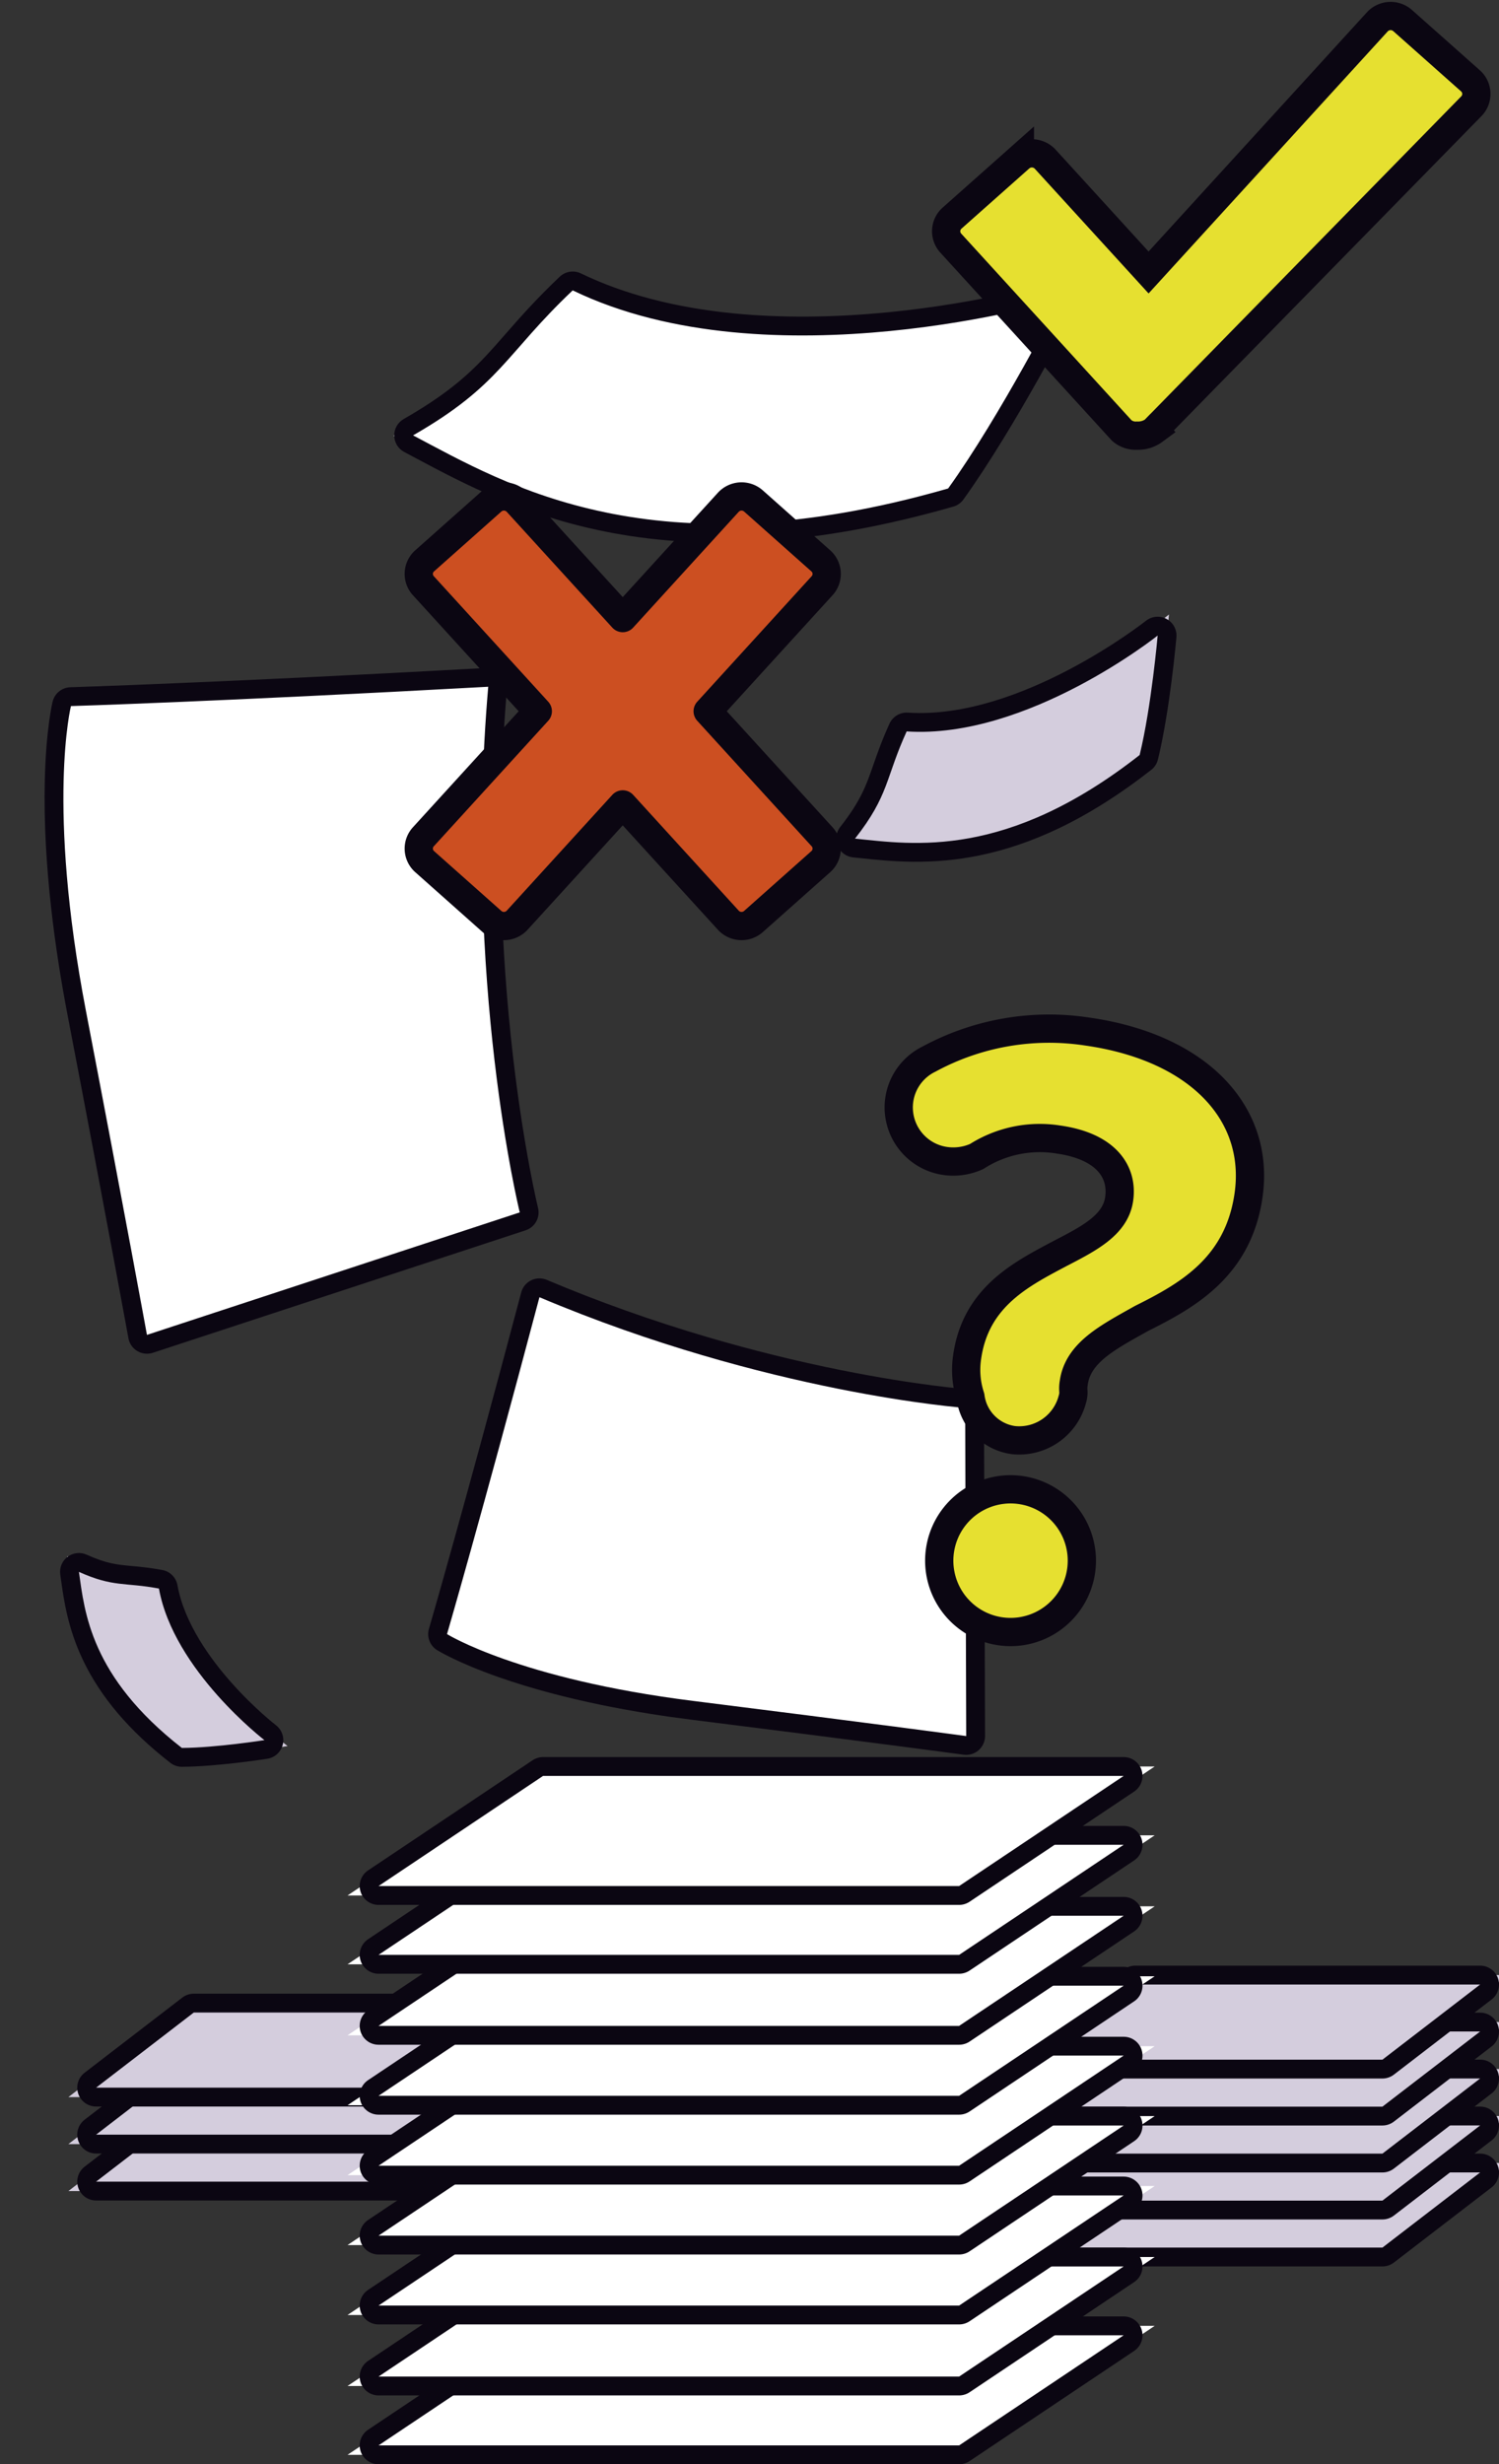
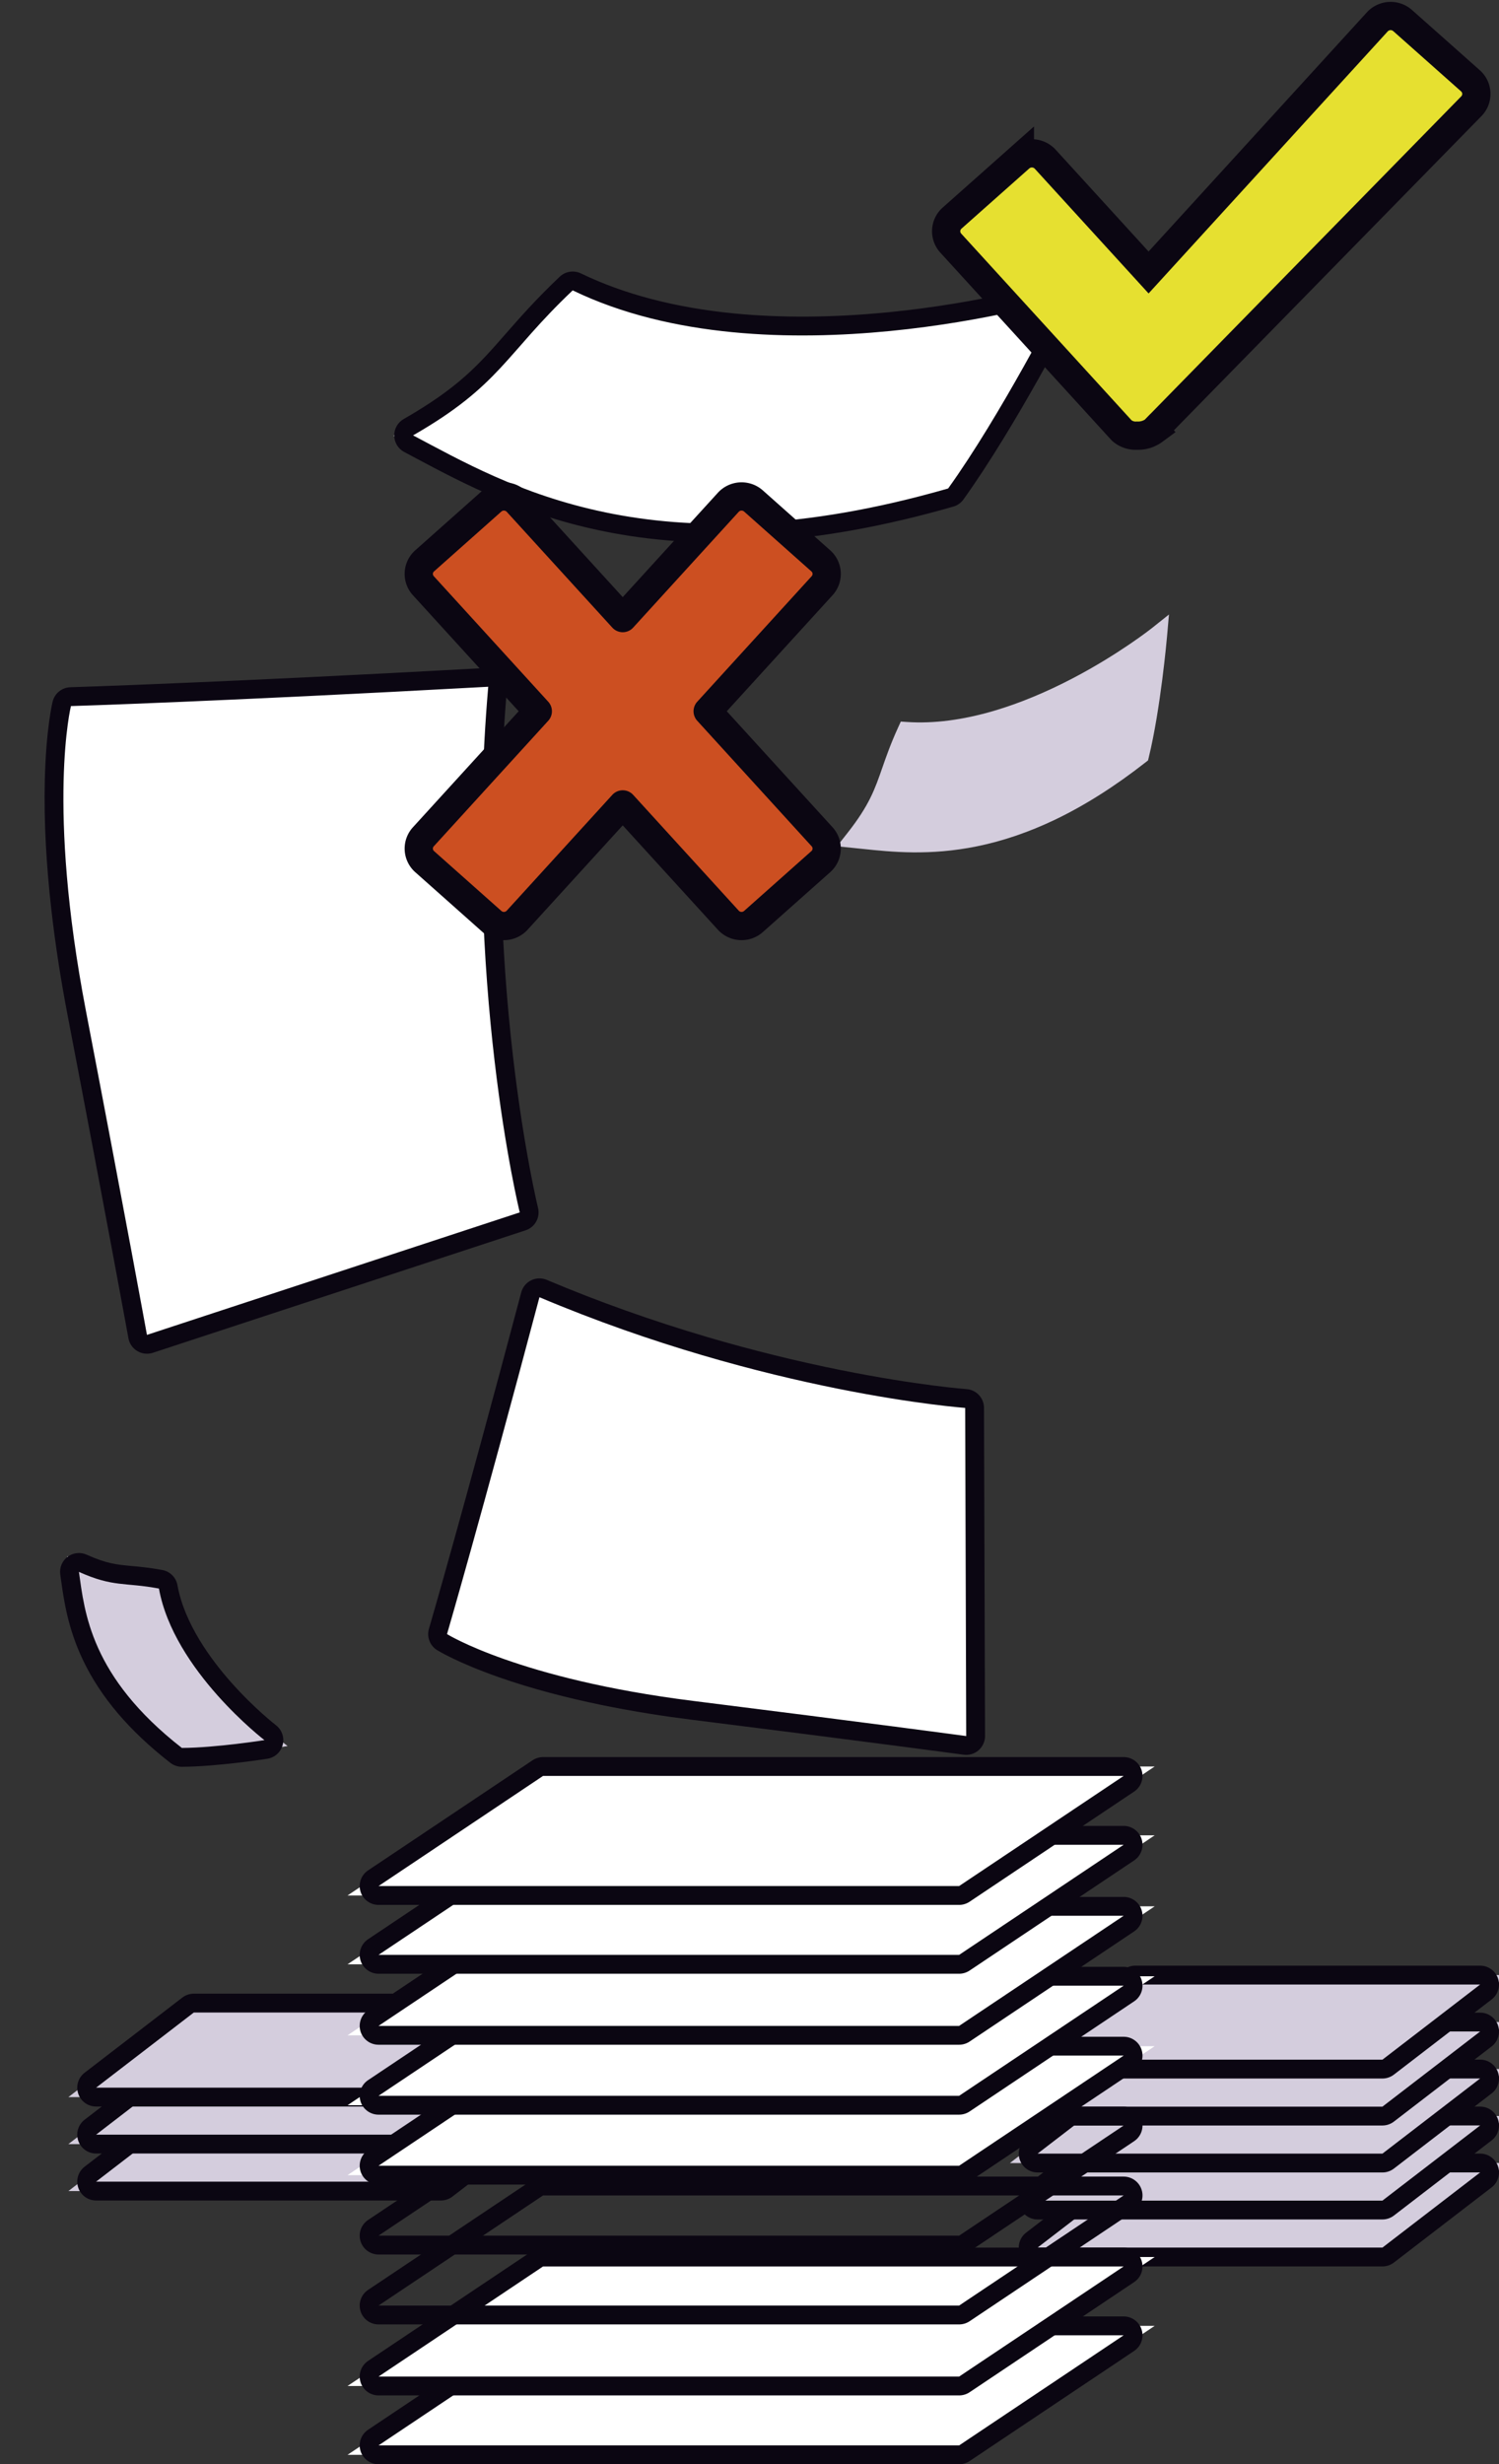
<svg xmlns="http://www.w3.org/2000/svg" width="159.212" height="261.582" viewBox="0 0 159.212 261.582">
  <rect x="0" y="0" width="159.212" height="261.582" fill="#333333" stroke="none" />
  <g id="Groupe_513" data-name="Groupe 513" transform="translate(-385.796 -711.972)">
    <g id="Groupe_486" data-name="Groupe 486" transform="translate(496 876.818)">
      <g id="Tracé_916" data-name="Tracé 916" transform="translate(0 65.757)" fill="#d4cddd" stroke-linecap="round" stroke-linejoin="round">
        <path d="M 36.968 8.979 L 36.628 8.979 L -1.4080810615269e-06 8.979 L -2.942 8.979 L -0.609 7.186 L 9.771 -0.793 L 10.04 -1 L 10.38 -1 L 47.008 -1 L 49.95 -1 L 47.618 0.793 L 37.237 8.772 L 36.968 8.979 Z" stroke="none" />
        <path d="M 10.38 2.86102294921875e-06 L 0 7.979 L 36.628 7.979 L 47.008 2.86102294921875e-06 L 10.38 2.86102294921875e-06 M 10.38 -2 L 47.008 -2 C 47.865 -2 48.626 -1.455 48.902 -0.644 C 49.178 0.167 48.906 1.064 48.227 1.586 L 37.847 9.565 C 37.497 9.834 37.069 9.979 36.628 9.979 L 0 9.979 C -0.857 9.979 -1.618 9.434 -1.894 8.623 C -2.169 7.812 -1.898 6.915 -1.219 6.393 L 9.162 -1.586 C 9.511 -1.854 9.94 -2 10.38 -2 Z" stroke="none" fill="#0b0612" />
      </g>
      <g id="Tracé_931" data-name="Tracé 931" transform="translate(0 60.77)" fill="#d4cddd" stroke-linecap="round" stroke-linejoin="round">
        <path d="M 36.968 8.979 L 36.628 8.979 L -1.4080810615269e-06 8.979 L -2.942 8.979 L -0.609 7.186 L 9.771 -0.793 L 10.04 -1 L 10.38 -1 L 47.008 -1 L 49.95 -1 L 47.618 0.793 L 37.237 8.772 L 36.968 8.979 Z" stroke="none" />
        <path d="M 10.38 2.86102294921875e-06 L 0 7.979 L 36.628 7.979 L 47.008 2.86102294921875e-06 L 10.38 2.86102294921875e-06 M 10.38 -2 L 47.008 -2 C 47.865 -2 48.626 -1.455 48.902 -0.644 C 49.178 0.167 48.906 1.064 48.227 1.586 L 37.847 9.565 C 37.497 9.834 37.069 9.979 36.628 9.979 L 0 9.979 C -0.857 9.979 -1.618 9.434 -1.894 8.623 C -2.169 7.812 -1.898 6.915 -1.219 6.393 L 9.162 -1.586 C 9.511 -1.854 9.94 -2 10.38 -2 Z" stroke="none" fill="#0b0612" />
      </g>
      <g id="Tracé_932" data-name="Tracé 932" transform="translate(0 55.783)" fill="#d4cddd" stroke-linecap="round" stroke-linejoin="round">
        <path d="M 36.968 8.979 L 36.628 8.979 L -1.4080810615269e-06 8.979 L -2.942 8.979 L -0.609 7.186 L 9.771 -0.793 L 10.04 -1 L 10.38 -1 L 47.008 -1 L 49.95 -1 L 47.618 0.793 L 37.237 8.772 L 36.968 8.979 Z" stroke="none" />
        <path d="M 10.38 2.86102294921875e-06 L 0 7.979 L 36.628 7.979 L 47.008 2.86102294921875e-06 L 10.38 2.86102294921875e-06 M 10.38 -2 L 47.008 -2 C 47.865 -2 48.626 -1.455 48.902 -0.644 C 49.178 0.167 48.906 1.064 48.227 1.586 L 37.847 9.565 C 37.497 9.834 37.069 9.979 36.628 9.979 L 0 9.979 C -0.857 9.979 -1.618 9.434 -1.894 8.623 C -2.169 7.812 -1.898 6.915 -1.219 6.393 L 9.162 -1.586 C 9.511 -1.854 9.94 -2 10.38 -2 Z" stroke="none" fill="#0b0612" />
      </g>
      <g id="Tracé_933" data-name="Tracé 933" transform="translate(0 50.796)" fill="#d4cddd" stroke-linecap="round" stroke-linejoin="round">
        <path d="M 36.968 8.979 L 36.628 8.979 L -1.4080810615269e-06 8.979 L -2.942 8.979 L -0.609 7.186 L 9.771 -0.793 L 10.04 -1 L 10.38 -1 L 47.008 -1 L 49.95 -1 L 47.618 0.793 L 37.237 8.772 L 36.968 8.979 Z" stroke="none" />
        <path d="M 10.38 2.86102294921875e-06 L 0 7.979 L 36.628 7.979 L 47.008 2.86102294921875e-06 L 10.38 2.86102294921875e-06 M 10.38 -2 L 47.008 -2 C 47.865 -2 48.626 -1.455 48.902 -0.644 C 49.178 0.167 48.906 1.064 48.227 1.586 L 37.847 9.565 C 37.497 9.834 37.069 9.979 36.628 9.979 L 0 9.979 C -0.857 9.979 -1.618 9.434 -1.894 8.623 C -2.169 7.812 -1.898 6.915 -1.219 6.393 L 9.162 -1.586 C 9.511 -1.854 9.94 -2 10.38 -2 Z" stroke="none" fill="#0b0612" />
      </g>
      <g id="Tracé_934" data-name="Tracé 934" transform="translate(0 45.809)" fill="#d4cddd" stroke-linecap="round" stroke-linejoin="round">
-         <path d="M 36.968 8.979 L 36.628 8.979 L -1.4080810615269e-06 8.979 L -2.942 8.979 L -0.609 7.186 L 9.771 -0.793 L 10.04 -1 L 10.38 -1 L 47.008 -1 L 49.95 -1 L 47.618 0.793 L 37.237 8.772 L 36.968 8.979 Z" stroke="none" />
+         <path d="M 36.968 8.979 L -1.4080810615269e-06 8.979 L -2.942 8.979 L -0.609 7.186 L 9.771 -0.793 L 10.04 -1 L 10.38 -1 L 47.008 -1 L 49.95 -1 L 47.618 0.793 L 37.237 8.772 L 36.968 8.979 Z" stroke="none" />
        <path d="M 10.38 2.86102294921875e-06 L 0 7.979 L 36.628 7.979 L 47.008 2.86102294921875e-06 L 10.38 2.86102294921875e-06 M 10.38 -2 L 47.008 -2 C 47.865 -2 48.626 -1.455 48.902 -0.644 C 49.178 0.167 48.906 1.064 48.227 1.586 L 37.847 9.565 C 37.497 9.834 37.069 9.979 36.628 9.979 L 0 9.979 C -0.857 9.979 -1.618 9.434 -1.894 8.623 C -2.169 7.812 -1.898 6.915 -1.219 6.393 L 9.162 -1.586 C 9.511 -1.854 9.94 -2 10.38 -2 Z" stroke="none" fill="#0b0612" />
      </g>
    </g>
    <g id="Groupe_487" data-name="Groupe 487" transform="translate(396 869.818)">
      <g id="Tracé_916-2" data-name="Tracé 916" transform="translate(0 65.757)" fill="#d4cddd" stroke-linecap="round" stroke-linejoin="round">
        <path d="M 36.968 8.979 L 36.628 8.979 L -1.4080810615269e-06 8.979 L -2.942 8.979 L -0.609 7.186 L 9.771 -0.793 L 10.04 -1 L 10.38 -1 L 47.008 -1 L 49.95 -1 L 47.618 0.793 L 37.237 8.772 L 36.968 8.979 Z" stroke="none" />
        <path d="M 10.38 2.86102294921875e-06 L 0 7.979 L 36.628 7.979 L 47.008 2.86102294921875e-06 L 10.38 2.86102294921875e-06 M 10.38 -2 L 47.008 -2 C 47.865 -2 48.626 -1.455 48.902 -0.644 C 49.178 0.167 48.906 1.064 48.227 1.586 L 37.847 9.565 C 37.497 9.834 37.069 9.979 36.628 9.979 L 0 9.979 C -0.857 9.979 -1.618 9.434 -1.894 8.623 C -2.169 7.812 -1.898 6.915 -1.219 6.393 L 9.162 -1.586 C 9.511 -1.854 9.94 -2 10.38 -2 Z" stroke="none" fill="#0b0612" />
      </g>
      <g id="Tracé_931-2" data-name="Tracé 931" transform="translate(0 60.77)" fill="#d4cddd" stroke-linecap="round" stroke-linejoin="round">
        <path d="M 36.968 8.979 L 36.628 8.979 L -1.4080810615269e-06 8.979 L -2.942 8.979 L -0.609 7.186 L 9.771 -0.793 L 10.04 -1 L 10.38 -1 L 47.008 -1 L 49.95 -1 L 47.618 0.793 L 37.237 8.772 L 36.968 8.979 Z" stroke="none" />
        <path d="M 10.38 2.86102294921875e-06 L 0 7.979 L 36.628 7.979 L 47.008 2.86102294921875e-06 L 10.38 2.86102294921875e-06 M 10.38 -2 L 47.008 -2 C 47.865 -2 48.626 -1.455 48.902 -0.644 C 49.178 0.167 48.906 1.064 48.227 1.586 L 37.847 9.565 C 37.497 9.834 37.069 9.979 36.628 9.979 L 0 9.979 C -0.857 9.979 -1.618 9.434 -1.894 8.623 C -2.169 7.812 -1.898 6.915 -1.219 6.393 L 9.162 -1.586 C 9.511 -1.854 9.94 -2 10.38 -2 Z" stroke="none" fill="#0b0612" />
      </g>
      <g id="Tracé_932-2" data-name="Tracé 932" transform="translate(0 55.783)" fill="#d4cddd" stroke-linecap="round" stroke-linejoin="round">
        <path d="M 36.968 8.979 L 36.628 8.979 L -1.4080810615269e-06 8.979 L -2.942 8.979 L -0.609 7.186 L 9.771 -0.793 L 10.04 -1 L 10.38 -1 L 47.008 -1 L 49.95 -1 L 47.618 0.793 L 37.237 8.772 L 36.968 8.979 Z" stroke="none" />
        <path d="M 10.38 2.86102294921875e-06 L 0 7.979 L 36.628 7.979 L 47.008 2.86102294921875e-06 L 10.38 2.86102294921875e-06 M 10.38 -2 L 47.008 -2 C 47.865 -2 48.626 -1.455 48.902 -0.644 C 49.178 0.167 48.906 1.064 48.227 1.586 L 37.847 9.565 C 37.497 9.834 37.069 9.979 36.628 9.979 L 0 9.979 C -0.857 9.979 -1.618 9.434 -1.894 8.623 C -2.169 7.812 -1.898 6.915 -1.219 6.393 L 9.162 -1.586 C 9.511 -1.854 9.94 -2 10.38 -2 Z" stroke="none" fill="#0b0612" />
      </g>
    </g>
    <g id="Groupe_485" data-name="Groupe 485" transform="translate(426 874.625)">
      <g id="Tracé_916-3" data-name="Tracé 916" transform="translate(0 85.237)" fill="#fff" stroke-linecap="round" stroke-linejoin="round">
        <path d="M 61.971 12.691 L 61.667 12.691 L -4.340277826031524e-07 12.691 L -3.293 12.691 L -0.556 10.86 L 16.92 -0.831 L 17.173 -1 L 17.476 -1 L 79.144 -1 L 82.437 -1 L 79.7 0.831 L 62.223 12.523 L 61.971 12.691 Z" stroke="none" />
        <path d="M 17.476 0 L 0 11.691 L 61.667 11.691 L 79.144 0 L 17.476 0 M 17.476 -2 L 79.144 -2 C 80.024 -2 80.801 -1.424 81.057 -0.581 C 81.313 0.262 80.988 1.173 80.256 1.662 L 62.779 13.354 C 62.45 13.574 62.063 13.691 61.667 13.691 L 0 13.691 C -0.881 13.691 -1.658 13.115 -1.914 12.273 C -2.17 11.43 -1.844 10.519 -1.112 10.029 L 16.364 -1.662 C 16.694 -1.882 17.081 -2 17.476 -2 Z" stroke="none" fill="#0b0612" />
      </g>
      <g id="Tracé_931-3" data-name="Tracé 931" transform="translate(0 77.93)" fill="#fff" stroke-linecap="round" stroke-linejoin="round">
        <path d="M 61.971 12.691 L 61.667 12.691 L -4.340277826031524e-07 12.691 L -3.293 12.691 L -0.556 10.86 L 16.92 -0.831 L 17.173 -1 L 17.476 -1 L 79.144 -1 L 82.437 -1 L 79.7 0.831 L 62.223 12.523 L 61.971 12.691 Z" stroke="none" />
        <path d="M 17.476 0 L 0 11.691 L 61.667 11.691 L 79.144 0 L 17.476 0 M 17.476 -2 L 79.144 -2 C 80.024 -2 80.801 -1.424 81.057 -0.581 C 81.313 0.262 80.988 1.173 80.256 1.662 L 62.779 13.354 C 62.45 13.574 62.063 13.691 61.667 13.691 L 0 13.691 C -0.881 13.691 -1.658 13.115 -1.914 12.273 C -2.17 11.43 -1.844 10.519 -1.112 10.029 L 16.364 -1.662 C 16.694 -1.882 17.081 -2 17.476 -2 Z" stroke="none" fill="#0b0612" />
      </g>
      <g id="Tracé_932-3" data-name="Tracé 932" transform="translate(0 70.393)" fill="#fff" stroke-linecap="round" stroke-linejoin="round">
-         <path d="M 61.971 12.691 L 61.667 12.691 L -4.340277826031524e-07 12.691 L -3.293 12.691 L -0.556 10.86 L 16.92 -0.831 L 17.173 -1 L 17.476 -1 L 79.144 -1 L 82.437 -1 L 79.7 0.831 L 62.223 12.523 L 61.971 12.691 Z" stroke="none" />
        <path d="M 17.476 0 L 0 11.691 L 61.667 11.691 L 79.144 0 L 17.476 0 M 17.476 -2 L 79.144 -2 C 80.024 -2 80.801 -1.424 81.057 -0.581 C 81.313 0.262 80.988 1.173 80.256 1.662 L 62.779 13.354 C 62.45 13.574 62.063 13.691 61.667 13.691 L 0 13.691 C -0.881 13.691 -1.658 13.115 -1.914 12.273 C -2.17 11.43 -1.844 10.519 -1.112 10.029 L 16.364 -1.662 C 16.694 -1.882 17.081 -2 17.476 -2 Z" stroke="none" fill="#0b0612" />
      </g>
      <g id="Tracé_933-2" data-name="Tracé 933" transform="translate(0 62.971)" fill="#fff" stroke-linecap="round" stroke-linejoin="round">
-         <path d="M 61.971 12.691 L 61.667 12.691 L -4.340277826031524e-07 12.691 L -3.293 12.691 L -0.556 10.86 L 16.92 -0.831 L 17.173 -1 L 17.476 -1 L 79.144 -1 L 82.437 -1 L 79.7 0.831 L 62.223 12.523 L 61.971 12.691 Z" stroke="none" />
        <path d="M 17.476 0 L 0 11.691 L 61.667 11.691 L 79.144 0 L 17.476 0 M 17.476 -2 L 79.144 -2 C 80.024 -2 80.801 -1.424 81.057 -0.581 C 81.313 0.262 80.988 1.173 80.256 1.662 L 62.779 13.354 C 62.45 13.574 62.063 13.691 61.667 13.691 L 0 13.691 C -0.881 13.691 -1.658 13.115 -1.914 12.273 C -2.17 11.43 -1.844 10.519 -1.112 10.029 L 16.364 -1.662 C 16.694 -1.882 17.081 -2 17.476 -2 Z" stroke="none" fill="#0b0612" />
      </g>
      <g id="Tracé_934-2" data-name="Tracé 934" transform="translate(0 55.549)" fill="#fff" stroke-linecap="round" stroke-linejoin="round">
        <path d="M 61.971 12.691 L 61.667 12.691 L -4.340277826031524e-07 12.691 L -3.293 12.691 L -0.556 10.86 L 16.92 -0.831 L 17.173 -1 L 17.476 -1 L 79.144 -1 L 82.437 -1 L 79.7 0.831 L 62.223 12.523 L 61.971 12.691 Z" stroke="none" />
        <path d="M 17.476 0 L 0 11.691 L 61.667 11.691 L 79.144 0 L 17.476 0 M 17.476 -2 L 79.144 -2 C 80.024 -2 80.801 -1.424 81.057 -0.581 C 81.313 0.262 80.988 1.173 80.256 1.662 L 62.779 13.354 C 62.45 13.574 62.063 13.691 61.667 13.691 L 0 13.691 C -0.881 13.691 -1.658 13.115 -1.914 12.273 C -2.17 11.43 -1.844 10.519 -1.112 10.029 L 16.364 -1.662 C 16.694 -1.882 17.081 -2 17.476 -2 Z" stroke="none" fill="#0b0612" />
      </g>
      <g id="Tracé_935" data-name="Tracé 935" transform="translate(0 48.127)" fill="#fff" stroke-linecap="round" stroke-linejoin="round">
        <path d="M 61.971 12.691 L 61.667 12.691 L -4.340277826031524e-07 12.691 L -3.293 12.691 L -0.556 10.86 L 16.92 -0.831 L 17.173 -1 L 17.476 -1 L 79.144 -1 L 82.437 -1 L 79.7 0.831 L 62.223 12.523 L 61.971 12.691 Z" stroke="none" />
        <path d="M 17.476 0 L 0 11.691 L 61.667 11.691 L 79.144 0 L 17.476 0 M 17.476 -2 L 79.144 -2 C 80.024 -2 80.801 -1.424 81.057 -0.581 C 81.313 0.262 80.988 1.173 80.256 1.662 L 62.779 13.354 C 62.45 13.574 62.063 13.691 61.667 13.691 L 0 13.691 C -0.881 13.691 -1.658 13.115 -1.914 12.273 C -2.17 11.43 -1.844 10.519 -1.112 10.029 L 16.364 -1.662 C 16.694 -1.882 17.081 -2 17.476 -2 Z" stroke="none" fill="#0b0612" />
      </g>
      <g id="Tracé_936" data-name="Tracé 936" transform="translate(0 40.705)" fill="#fff" stroke-linecap="round" stroke-linejoin="round">
        <path d="M 61.971 12.691 L 61.667 12.691 L -4.340277826031524e-07 12.691 L -3.293 12.691 L -0.556 10.86 L 16.92 -0.831 L 17.173 -1 L 17.476 -1 L 79.144 -1 L 82.437 -1 L 79.7 0.831 L 62.223 12.523 L 61.971 12.691 Z" stroke="none" />
        <path d="M 17.476 0 L 0 11.691 L 61.667 11.691 L 79.144 0 L 17.476 0 M 17.476 -2 L 79.144 -2 C 80.024 -2 80.801 -1.424 81.057 -0.581 C 81.313 0.262 80.988 1.173 80.256 1.662 L 62.779 13.354 C 62.45 13.574 62.063 13.691 61.667 13.691 L 0 13.691 C -0.881 13.691 -1.658 13.115 -1.914 12.273 C -2.17 11.43 -1.844 10.519 -1.112 10.029 L 16.364 -1.662 C 16.694 -1.882 17.081 -2 17.476 -2 Z" stroke="none" fill="#0b0612" />
      </g>
      <g id="Tracé_937" data-name="Tracé 937" transform="translate(0 33.168)" fill="#fff" stroke-linecap="round" stroke-linejoin="round">
        <path d="M 61.971 12.691 L 61.667 12.691 L -4.340277826031524e-07 12.691 L -3.293 12.691 L -0.556 10.86 L 16.92 -0.831 L 17.173 -1 L 17.476 -1 L 79.144 -1 L 82.437 -1 L 79.7 0.831 L 62.223 12.523 L 61.971 12.691 Z" stroke="none" />
        <path d="M 17.476 0 L 0 11.691 L 61.667 11.691 L 79.144 0 L 17.476 0 M 17.476 -2 L 79.144 -2 C 80.024 -2 80.801 -1.424 81.057 -0.581 C 81.313 0.262 80.988 1.173 80.256 1.662 L 62.779 13.354 C 62.45 13.574 62.063 13.691 61.667 13.691 L 0 13.691 C -0.881 13.691 -1.658 13.115 -1.914 12.273 C -2.17 11.43 -1.844 10.519 -1.112 10.029 L 16.364 -1.662 C 16.694 -1.882 17.081 -2 17.476 -2 Z" stroke="none" fill="#0b0612" />
      </g>
      <g id="Tracé_938" data-name="Tracé 938" transform="translate(0 25.861)" fill="#fff" stroke-linecap="round" stroke-linejoin="round">
        <path d="M 61.971 12.691 L 61.667 12.691 L -4.340277826031524e-07 12.691 L -3.293 12.691 L -0.556 10.86 L 16.92 -0.831 L 17.173 -1 L 17.476 -1 L 79.144 -1 L 82.437 -1 L 79.7 0.831 L 62.223 12.523 L 61.971 12.691 Z" stroke="none" />
        <path d="M 17.476 0 L 0 11.691 L 61.667 11.691 L 79.144 0 L 17.476 0 M 17.476 -2 L 79.144 -2 C 80.024 -2 80.801 -1.424 81.057 -0.581 C 81.313 0.262 80.988 1.173 80.256 1.662 L 62.779 13.354 C 62.45 13.574 62.063 13.691 61.667 13.691 L 0 13.691 C -0.881 13.691 -1.658 13.115 -1.914 12.273 C -2.17 11.43 -1.844 10.519 -1.112 10.029 L 16.364 -1.662 C 16.694 -1.882 17.081 -2 17.476 -2 Z" stroke="none" fill="#0b0612" />
      </g>
    </g>
    <g id="Tracé_2713" data-name="Tracé 2713" transform="matrix(0.309, -0.951, 0.951, 0.309, 4640.57, 4455.913)" fill="#fff" stroke-linecap="round" stroke-linejoin="round">
      <path d="M 2101.691 -5047.917 L 2101.485 -5049.046 C 2101.466 -5049.151 2099.539 -5059.713 2096.069 -5077.784 C 2095.059 -5083.046 2093.892 -5090.89 2094.07 -5098.376 C 2094.177 -5102.911 2094.726 -5105.166 2094.75 -5105.26 L 2094.932 -5105.995 L 2095.69 -5106.018 C 2095.818 -5106.022 2108.742 -5106.417 2132.711 -5107.732 L 2133.861 -5107.795 L 2133.762 -5106.648 C 2133.253 -5100.711 2133.083 -5094.58 2133.256 -5088.424 C 2133.394 -5083.499 2133.751 -5078.547 2134.317 -5073.708 C 2135.278 -5065.479 2136.523 -5060.385 2136.535 -5060.334 L 2136.757 -5059.434 L 2135.876 -5059.145 L 2102.781 -5048.275 L 2101.691 -5047.917 Z" stroke="none" />
      <path d="M 2132.766 -5106.733 C 2108.503 -5105.402 2095.72 -5105.019 2095.72 -5105.019 C 2095.72 -5105.019 2093.541 -5096.259 2097.052 -5077.973 C 2100.562 -5059.687 2102.469 -5049.226 2102.469 -5049.226 L 2135.564 -5060.095 C 2135.564 -5060.095 2130.521 -5080.54 2132.766 -5106.733 M 2132.766 -5108.733 C 2133.305 -5108.733 2133.824 -5108.515 2134.202 -5108.126 C 2134.605 -5107.71 2134.808 -5107.14 2134.759 -5106.562 C 2134.253 -5100.663 2134.084 -5094.57 2134.255 -5088.452 C 2134.393 -5083.556 2134.748 -5078.634 2135.31 -5073.824 C 2136.264 -5065.658 2137.494 -5060.624 2137.506 -5060.574 C 2137.757 -5059.558 2137.182 -5058.521 2136.188 -5058.195 L 2103.093 -5047.326 C 2102.889 -5047.259 2102.678 -5047.226 2102.469 -5047.226 C 2102.113 -5047.226 2101.759 -5047.321 2101.446 -5047.507 C 2100.949 -5047.802 2100.605 -5048.298 2100.501 -5048.867 C 2100.482 -5048.972 2098.556 -5059.53 2095.087 -5077.596 C 2094.068 -5082.905 2092.891 -5090.825 2093.07 -5098.4 C 2093.18 -5103.043 2093.755 -5105.403 2093.779 -5105.501 C 2093.995 -5106.371 2094.764 -5106.991 2095.66 -5107.018 C 2095.788 -5107.021 2108.703 -5107.417 2132.656 -5108.73 C 2132.693 -5108.732 2132.729 -5108.733 2132.766 -5108.733 Z" stroke="none" fill="#0b0612" />
    </g>
    <g id="Tracé_2714" data-name="Tracé 2714" transform="translate(-1702.521 5891.604)" fill="#fff" stroke-linecap="round" stroke-linejoin="round">
      <path d="M 2103.147 -5036.625 L 2102.941 -5037.753 C 2102.919 -5037.878 2100.614 -5050.514 2096.462 -5072.136 C 2095.256 -5078.422 2093.862 -5087.791 2094.073 -5096.731 C 2094.201 -5102.134 2094.853 -5104.812 2094.881 -5104.923 L 2095.064 -5105.658 L 2095.821 -5105.681 C 2095.974 -5105.686 2111.438 -5106.159 2140.117 -5107.732 L 2141.267 -5107.795 L 2141.168 -5106.648 C 2140.559 -5099.538 2140.355 -5092.194 2140.562 -5084.823 C 2140.727 -5078.924 2141.155 -5072.995 2141.832 -5067.199 C 2142.985 -5057.343 2144.477 -5051.236 2144.491 -5051.175 L 2144.713 -5050.275 L 2143.833 -5049.985 L 2104.237 -5036.982 L 2103.147 -5036.625 Z" stroke="none" />
      <path d="M 2140.172 -5106.733 C 2111.145 -5105.141 2095.851 -5104.682 2095.851 -5104.682 C 2095.851 -5104.682 2093.244 -5094.202 2097.444 -5072.325 C 2101.645 -5050.447 2103.925 -5037.933 2103.925 -5037.933 L 2143.521 -5050.936 C 2143.521 -5050.936 2137.486 -5075.396 2140.172 -5106.733 M 2140.172 -5108.733 C 2140.712 -5108.733 2141.23 -5108.515 2141.608 -5108.126 C 2142.011 -5107.71 2142.214 -5107.14 2142.165 -5106.562 C 2141.56 -5099.507 2141.357 -5092.22 2141.56 -5084.904 C 2141.723 -5079.044 2142.146 -5073.153 2142.816 -5067.395 C 2143.959 -5057.58 2145.448 -5051.475 2145.462 -5051.414 C 2145.712 -5050.398 2145.138 -5049.362 2144.145 -5049.035 L 2104.549 -5036.032 C 2104.346 -5035.966 2104.135 -5035.933 2103.925 -5035.933 C 2103.569 -5035.933 2103.216 -5036.028 2102.903 -5036.214 C 2102.406 -5036.509 2102.061 -5037.005 2101.958 -5037.574 C 2101.935 -5037.699 2099.63 -5050.332 2095.48 -5071.948 C 2094.264 -5078.281 2092.86 -5087.727 2093.073 -5096.754 C 2093.204 -5102.267 2093.882 -5105.049 2093.91 -5105.165 C 2094.127 -5106.034 2094.896 -5106.654 2095.791 -5106.681 C 2095.944 -5106.686 2111.399 -5107.158 2140.062 -5108.73 C 2140.099 -5108.732 2140.136 -5108.733 2140.172 -5108.733 Z" stroke="none" fill="#0b0612" />
    </g>
    <g id="Tracé_2725" data-name="Tracé 2725" transform="matrix(0.719, -0.695, 0.695, 0.719, 2175.381, 6560.73)" fill="#d4cddd" stroke-linecap="round" stroke-linejoin="round">
      <path d="M 2809.786 -5306.312 L 2809.441 -5306.348 C 2805.356 -5306.774 2801.602 -5307.553 2798.283 -5308.663 C 2795.399 -5309.628 2792.744 -5310.878 2790.393 -5312.378 C 2786.06 -5315.143 2783.469 -5318.233 2781.387 -5320.717 C 2781.212 -5320.926 2781.041 -5321.129 2780.874 -5321.327 L 2779.7 -5322.716 L 2781.502 -5322.963 C 2785.195 -5323.47 2786.771 -5324.265 2788.951 -5325.365 C 2790.081 -5325.935 2791.362 -5326.581 2793.127 -5327.273 L 2793.77 -5327.526 L 2794.234 -5327.015 C 2796.123 -5324.931 2798.634 -5323.062 2801.697 -5321.461 C 2804.174 -5320.167 2807.011 -5319.044 2810.132 -5318.126 C 2815.459 -5316.559 2819.785 -5316.13 2819.829 -5316.126 L 2822.149 -5315.903 L 2820.388 -5314.375 C 2820.152 -5314.17 2814.541 -5309.315 2810.079 -5306.497 L 2809.786 -5306.312 Z" stroke="none" />
-       <path d="M 2793.493 -5326.343 C 2788.42 -5324.351 2787.479 -5322.774 2781.638 -5321.973 C 2785.651 -5317.223 2791.658 -5309.206 2809.545 -5307.343 C 2813.995 -5310.152 2819.733 -5315.131 2819.733 -5315.131 C 2819.733 -5315.131 2802.123 -5316.823 2793.493 -5326.343 M 2793.492 -5328.343 C 2794.046 -5328.343 2794.588 -5328.113 2794.974 -5327.686 C 2802.992 -5318.842 2819.756 -5317.138 2819.924 -5317.122 C 2820.72 -5317.045 2821.394 -5316.501 2821.638 -5315.74 C 2821.882 -5314.978 2821.648 -5314.145 2821.043 -5313.62 C 2820.805 -5313.413 2815.139 -5308.509 2810.613 -5305.652 C 2810.292 -5305.449 2809.921 -5305.343 2809.545 -5305.343 C 2809.476 -5305.343 2809.407 -5305.346 2809.338 -5305.354 C 2805.18 -5305.787 2801.354 -5306.581 2797.966 -5307.715 C 2795.004 -5308.706 2792.275 -5309.991 2789.855 -5311.536 C 2787.867 -5312.803 2786.055 -5314.255 2784.314 -5315.973 C 2782.83 -5317.439 2781.656 -5318.839 2780.62 -5320.075 C 2780.446 -5320.282 2780.276 -5320.485 2780.11 -5320.682 C 2779.639 -5321.239 2779.509 -5322.008 2779.771 -5322.689 C 2780.032 -5323.37 2780.643 -5323.855 2781.366 -5323.954 C 2784.894 -5324.438 2786.407 -5325.202 2788.501 -5326.258 C 2789.65 -5326.837 2790.953 -5327.494 2792.762 -5328.205 C 2792.999 -5328.298 2793.247 -5328.343 2793.492 -5328.343 Z" stroke="none" fill="#0b0612" />
    </g>
    <g id="Tracé_2726" data-name="Tracé 2726" transform="matrix(0.848, 0.53, -0.53, 0.848, -4786.022, 3918.749)" fill="#d4cddd" stroke-linecap="round" stroke-linejoin="round">
      <path d="M 2801.057 -5312.254 L 2800.713 -5312.291 C 2795.36 -5312.848 2791.033 -5314.22 2787.486 -5316.482 C 2784.468 -5318.408 2782.594 -5320.644 2781.225 -5322.276 C 2781.105 -5322.419 2780.989 -5322.558 2780.874 -5322.694 L 2779.7 -5324.083 L 2781.502 -5324.33 C 2783.988 -5324.671 2785.051 -5325.208 2786.523 -5325.95 C 2787.305 -5326.345 2788.192 -5326.792 2789.419 -5327.273 L 2790.062 -5327.526 L 2790.526 -5327.015 C 2796.132 -5320.831 2807.796 -5319.645 2807.913 -5319.633 L 2810.234 -5319.41 L 2808.473 -5317.882 C 2808.31 -5317.741 2804.437 -5314.389 2801.35 -5312.439 L 2801.057 -5312.254 Z" stroke="none" />
      <path d="M 2789.785 -5326.343 C 2786.298 -5324.974 2785.652 -5323.891 2781.638 -5323.339 C 2784.396 -5320.075 2788.524 -5314.566 2800.816 -5313.285 C 2803.874 -5315.216 2807.818 -5318.638 2807.818 -5318.638 C 2807.818 -5318.638 2795.716 -5319.801 2789.785 -5326.343 M 2789.784 -5328.343 C 2790.338 -5328.343 2790.88 -5328.113 2791.266 -5327.686 C 2794.018 -5324.651 2798.399 -5322.895 2801.59 -5321.956 C 2805.133 -5320.913 2807.981 -5320.631 2808.009 -5320.628 C 2808.805 -5320.552 2809.479 -5320.008 2809.723 -5319.247 C 2809.966 -5318.485 2809.732 -5317.651 2809.128 -5317.127 C 2808.963 -5316.983 2805.034 -5313.583 2801.884 -5311.594 C 2801.563 -5311.392 2801.193 -5311.285 2800.816 -5311.285 C 2800.747 -5311.285 2800.678 -5311.289 2800.609 -5311.296 C 2795.098 -5311.87 2790.629 -5313.291 2786.948 -5315.64 C 2783.8 -5317.647 2781.869 -5319.951 2780.459 -5321.633 C 2780.34 -5321.775 2780.224 -5321.914 2780.11 -5322.049 C 2779.639 -5322.606 2779.509 -5323.375 2779.771 -5324.056 C 2780.032 -5324.737 2780.643 -5325.222 2781.365 -5325.321 C 2783.687 -5325.64 2784.636 -5326.118 2786.073 -5326.843 C 2786.875 -5327.247 2787.784 -5327.706 2789.054 -5328.205 C 2789.291 -5328.298 2789.539 -5328.343 2789.784 -5328.343 Z" stroke="none" fill="#0b0612" />
    </g>
    <g id="Tracé_2724" data-name="Tracé 2724" transform="translate(-157.105 6731.362) rotate(-22)" fill="#fff" stroke-linecap="round" stroke-linejoin="round">
      <path d="M 2832.459 -5290.875 L 2832.115 -5290.911 C 2824.769 -5291.676 2818.023 -5293.076 2812.064 -5295.07 C 2806.9 -5296.798 2802.149 -5299.035 2797.942 -5301.719 C 2790.195 -5306.661 2785.543 -5312.21 2781.805 -5316.669 C 2781.488 -5317.048 2781.177 -5317.417 2780.874 -5317.777 L 2779.7 -5319.166 L 2781.502 -5319.413 C 2788.33 -5320.35 2791.388 -5321.893 2795.26 -5323.845 C 2797.292 -5324.869 2799.595 -5326.031 2802.759 -5327.273 L 2803.401 -5327.525 L 2803.865 -5327.014 C 2807.35 -5323.171 2811.97 -5319.729 2817.598 -5316.785 C 2822.129 -5314.415 2827.315 -5312.362 2833.014 -5310.683 C 2842.75 -5307.813 2850.7 -5307.024 2850.779 -5307.017 L 2853.099 -5306.793 L 2851.339 -5305.266 C 2851.234 -5305.175 2840.788 -5296.135 2832.752 -5291.06 L 2832.459 -5290.875 Z" stroke="none" />
      <path d="M 2803.124 -5326.342 C 2793.93 -5322.731 2792.225 -5319.875 2781.638 -5318.422 C 2788.911 -5309.813 2799.799 -5295.284 2832.218 -5291.906 C 2840.283 -5296.999 2850.683 -5306.021 2850.683 -5306.021 C 2850.683 -5306.021 2818.767 -5309.089 2803.124 -5326.342 M 2803.124 -5328.342 C 2803.677 -5328.342 2804.219 -5328.112 2804.606 -5327.686 C 2808.015 -5323.925 2812.549 -5320.553 2818.081 -5317.661 C 2822.559 -5315.32 2827.691 -5313.292 2833.334 -5311.631 C 2842.974 -5308.794 2850.797 -5308.02 2850.875 -5308.012 C 2851.671 -5307.936 2852.345 -5307.392 2852.588 -5306.63 C 2852.832 -5305.869 2852.598 -5305.035 2851.994 -5304.511 C 2851.565 -5304.138 2841.386 -5295.33 2833.286 -5290.215 C 2832.965 -5290.012 2832.595 -5289.906 2832.218 -5289.906 C 2832.149 -5289.906 2832.08 -5289.909 2832.011 -5289.917 C 2824.593 -5290.689 2817.775 -5292.104 2811.747 -5294.122 C 2806.505 -5295.875 2801.68 -5298.148 2797.404 -5300.875 C 2793.9 -5303.111 2790.703 -5305.672 2787.631 -5308.706 C 2784.994 -5311.308 2782.893 -5313.815 2781.039 -5316.026 C 2780.722 -5316.404 2780.413 -5316.773 2780.11 -5317.132 C 2779.639 -5317.689 2779.509 -5318.458 2779.771 -5319.139 C 2780.032 -5319.82 2780.643 -5320.305 2781.366 -5320.404 C 2788.029 -5321.318 2790.873 -5322.752 2794.81 -5324.738 C 2796.861 -5325.772 2799.186 -5326.944 2802.393 -5328.204 C 2802.631 -5328.297 2802.878 -5328.342 2803.124 -5328.342 Z" stroke="none" fill="#0b0612" />
    </g>
    <path id="Union_15" data-name="Union 15" d="M-1695.738,5869.61l-18.154-19.884a1.862,1.862,0,0,1,.14-2.654l7.2-6.392a1.926,1.926,0,0,1,2.692.139l10.979,12.024,24.289-26.6a1.927,1.927,0,0,1,2.694-.141l7.2,6.392a1.863,1.863,0,0,1,.142,2.656l-33.037,33.734a1.4,1.4,0,0,1-.114.11l-.6.617a2.836,2.836,0,0,1-1.8.551A2.243,2.243,0,0,1-1695.738,5869.61Z" transform="translate(2200.671 -5111.947)" fill="#e6e030" stroke="#0b0612" stroke-linecap="round" stroke-width="3" />
    <path id="Union_21" data-name="Union 21" d="M-1706.605,5870.738l-7.15-6.354a1.852,1.852,0,0,1-.14-2.639l12.156-13.327-12.156-13.327a1.852,1.852,0,0,1,.14-2.639l7.15-6.354a1.91,1.91,0,0,1,2.674.138l11.213,12.293,11.213-12.293a1.908,1.908,0,0,1,2.673-.138l7.15,6.354a1.852,1.852,0,0,1,.14,2.64l-12.155,13.326,12.155,13.326a1.851,1.851,0,0,1-.14,2.639l-7.15,6.354a1.908,1.908,0,0,1-2.673-.139l-11.213-12.292-11.213,12.293a1.9,1.9,0,0,1-1.408.618A1.9,1.9,0,0,1-1706.605,5870.738Z" transform="translate(2144.656 -5060.947)" fill="#cc4f21" stroke="#0b0612" stroke-linecap="round" stroke-linejoin="round" stroke-width="3" />
-     <path id="Tracé_2711" data-name="Tracé 2711" d="M12.731-7.331a9.127,9.127,0,0,0,.935,4.114A5.328,5.328,0,0,0,18.809.71a5.83,5.83,0,0,0,5.61-5.142,2.473,2.473,0,0,0,0-.841,3.507,3.507,0,0,1-.094-.935c0-3.272,2.992-5.329,6.171-7.76,4.488-3.085,9.443-6.825,9.443-14.586,0-8.7-7.386-14.773-19.448-14.773A26.771,26.771,0,0,0,4.316-38.092a5.715,5.715,0,0,0-2.524,4.768,5.746,5.746,0,0,0,5.8,5.7,6.041,6.041,0,0,0,3.179-.935,12.447,12.447,0,0,1,8.321-2.992c5.142,0,7.293,2.431,7.293,5.329,0,2.8-2.524,4.581-5.423,6.638C17.219-16.868,12.731-13.782,12.731-7.331Zm0,20.757a7.573,7.573,0,0,0,15.147,0,7.573,7.573,0,0,0-15.147,0Z" transform="translate(474.89 861.516) rotate(8)" fill="#e6e030" stroke="#0b0612" stroke-linecap="round" stroke-linejoin="round" stroke-width="3" />
  </g>
</svg>